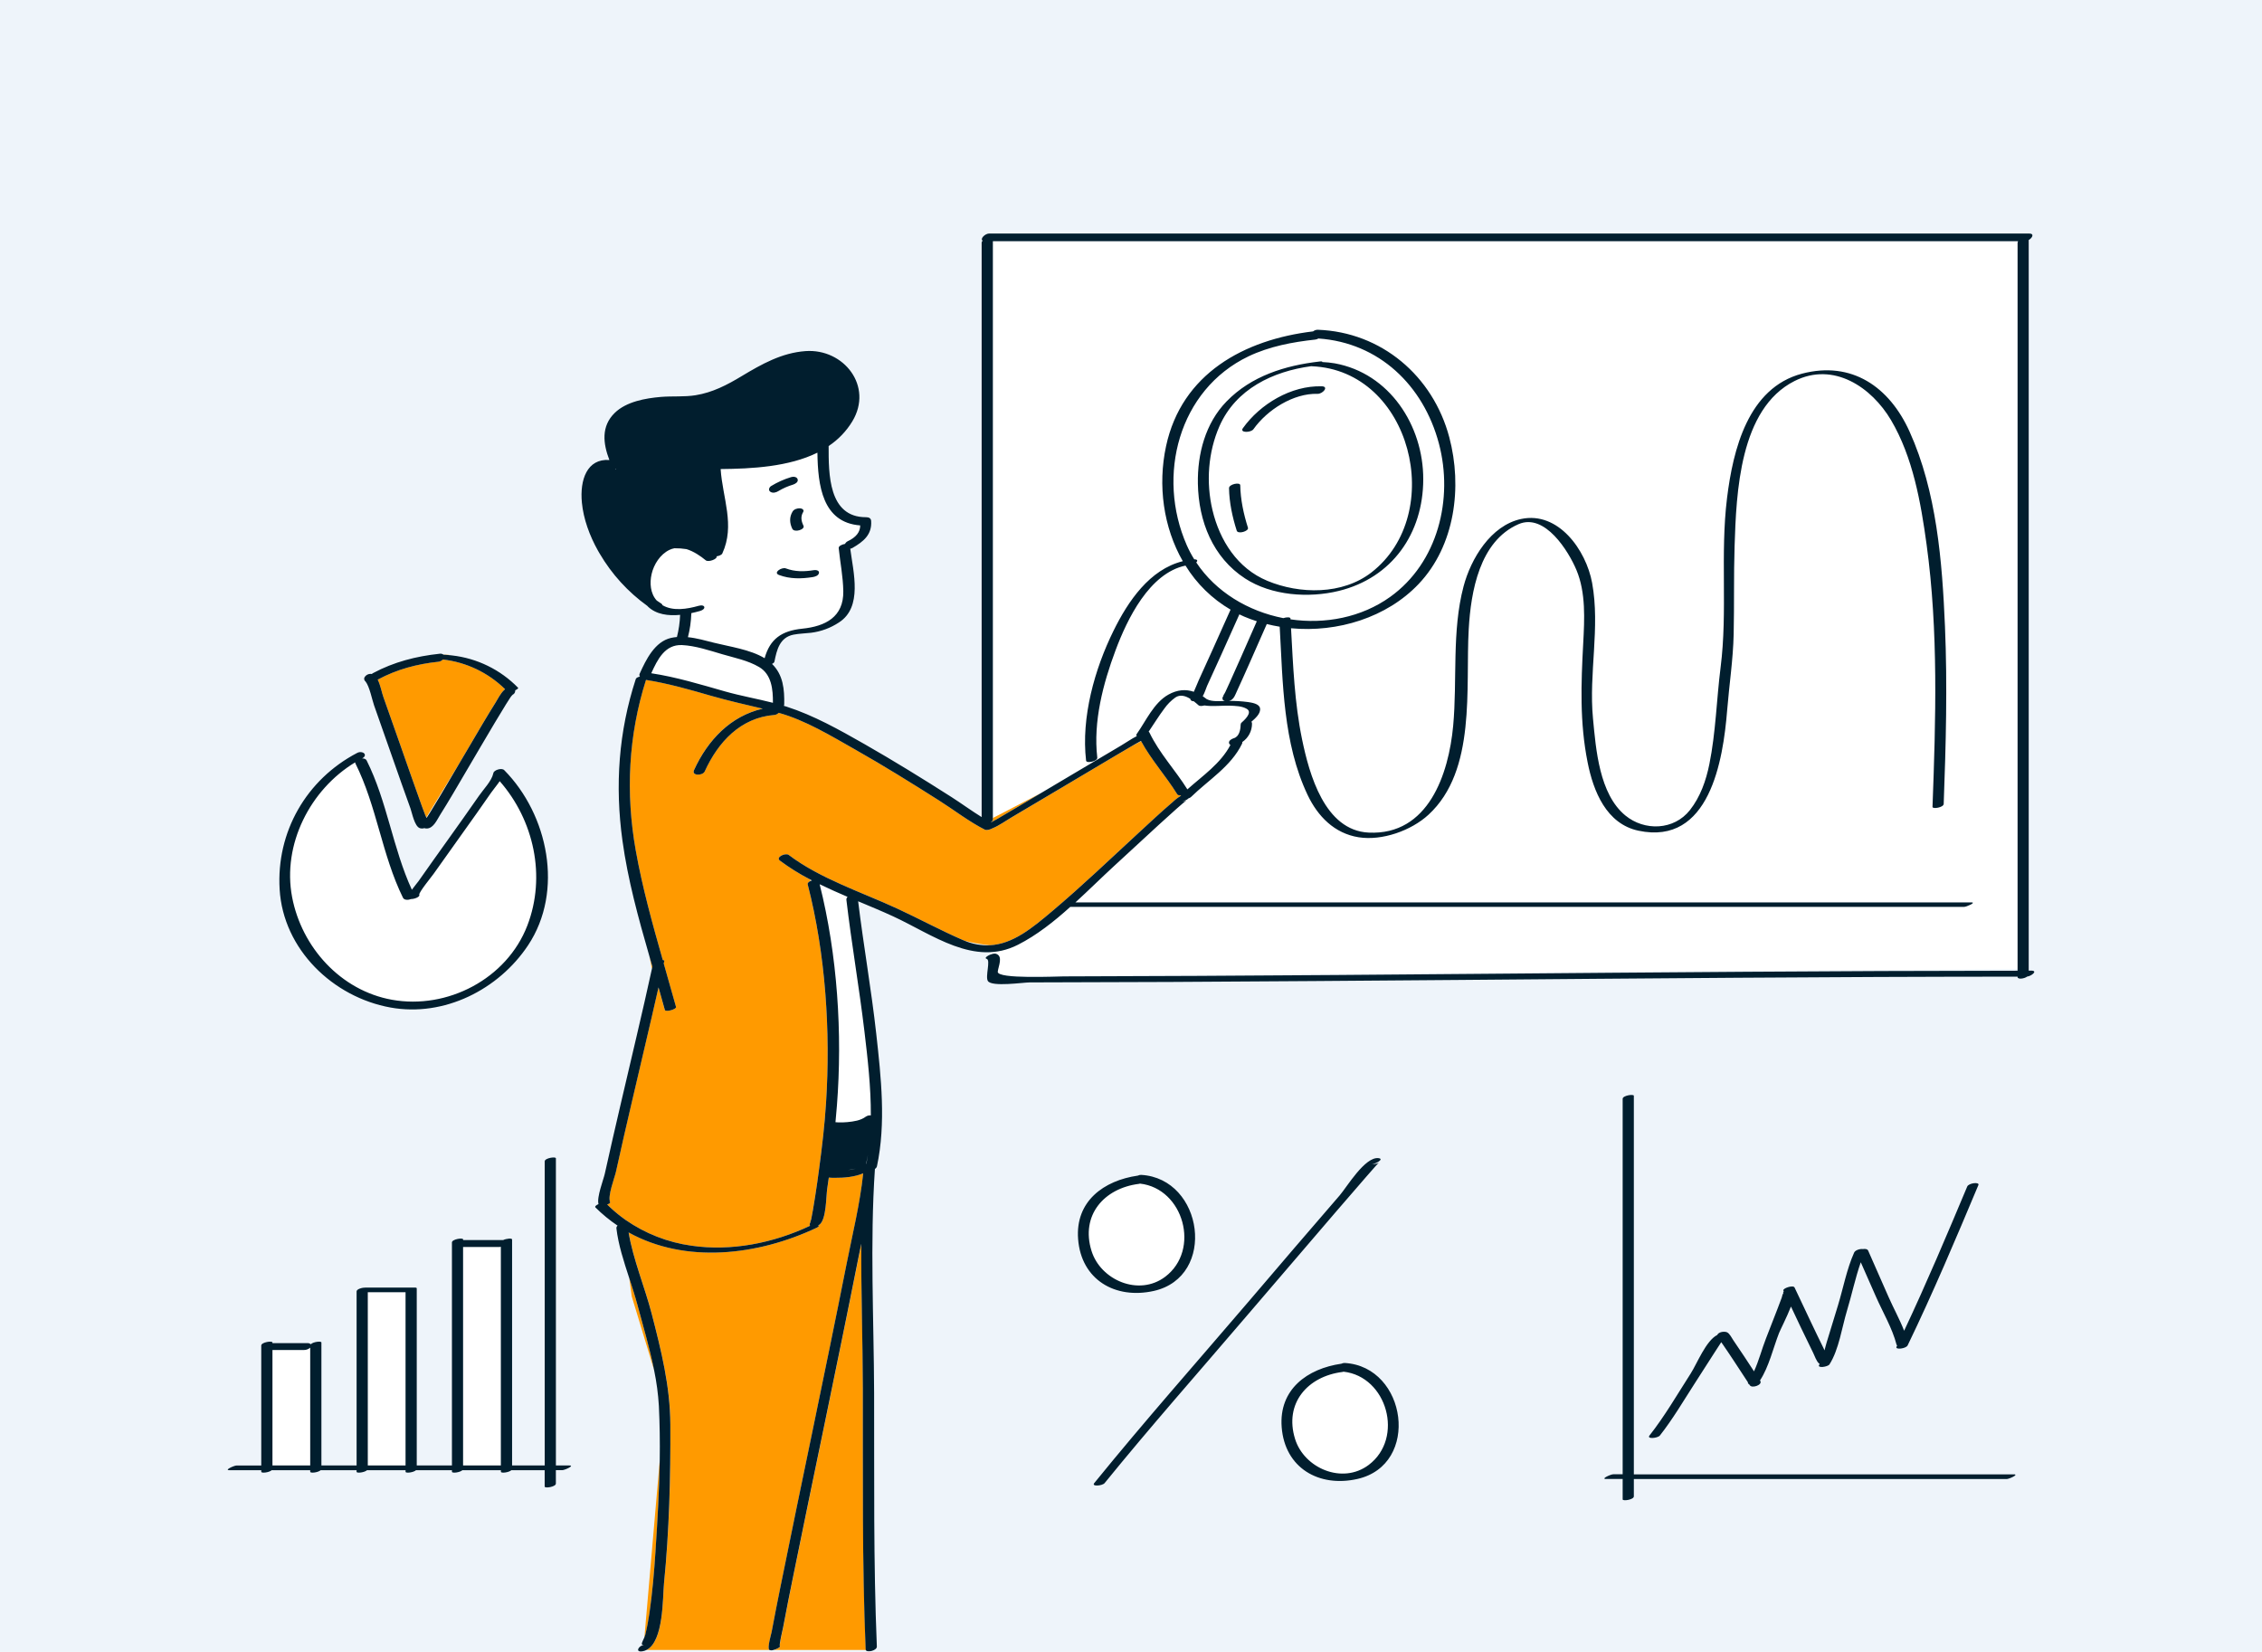
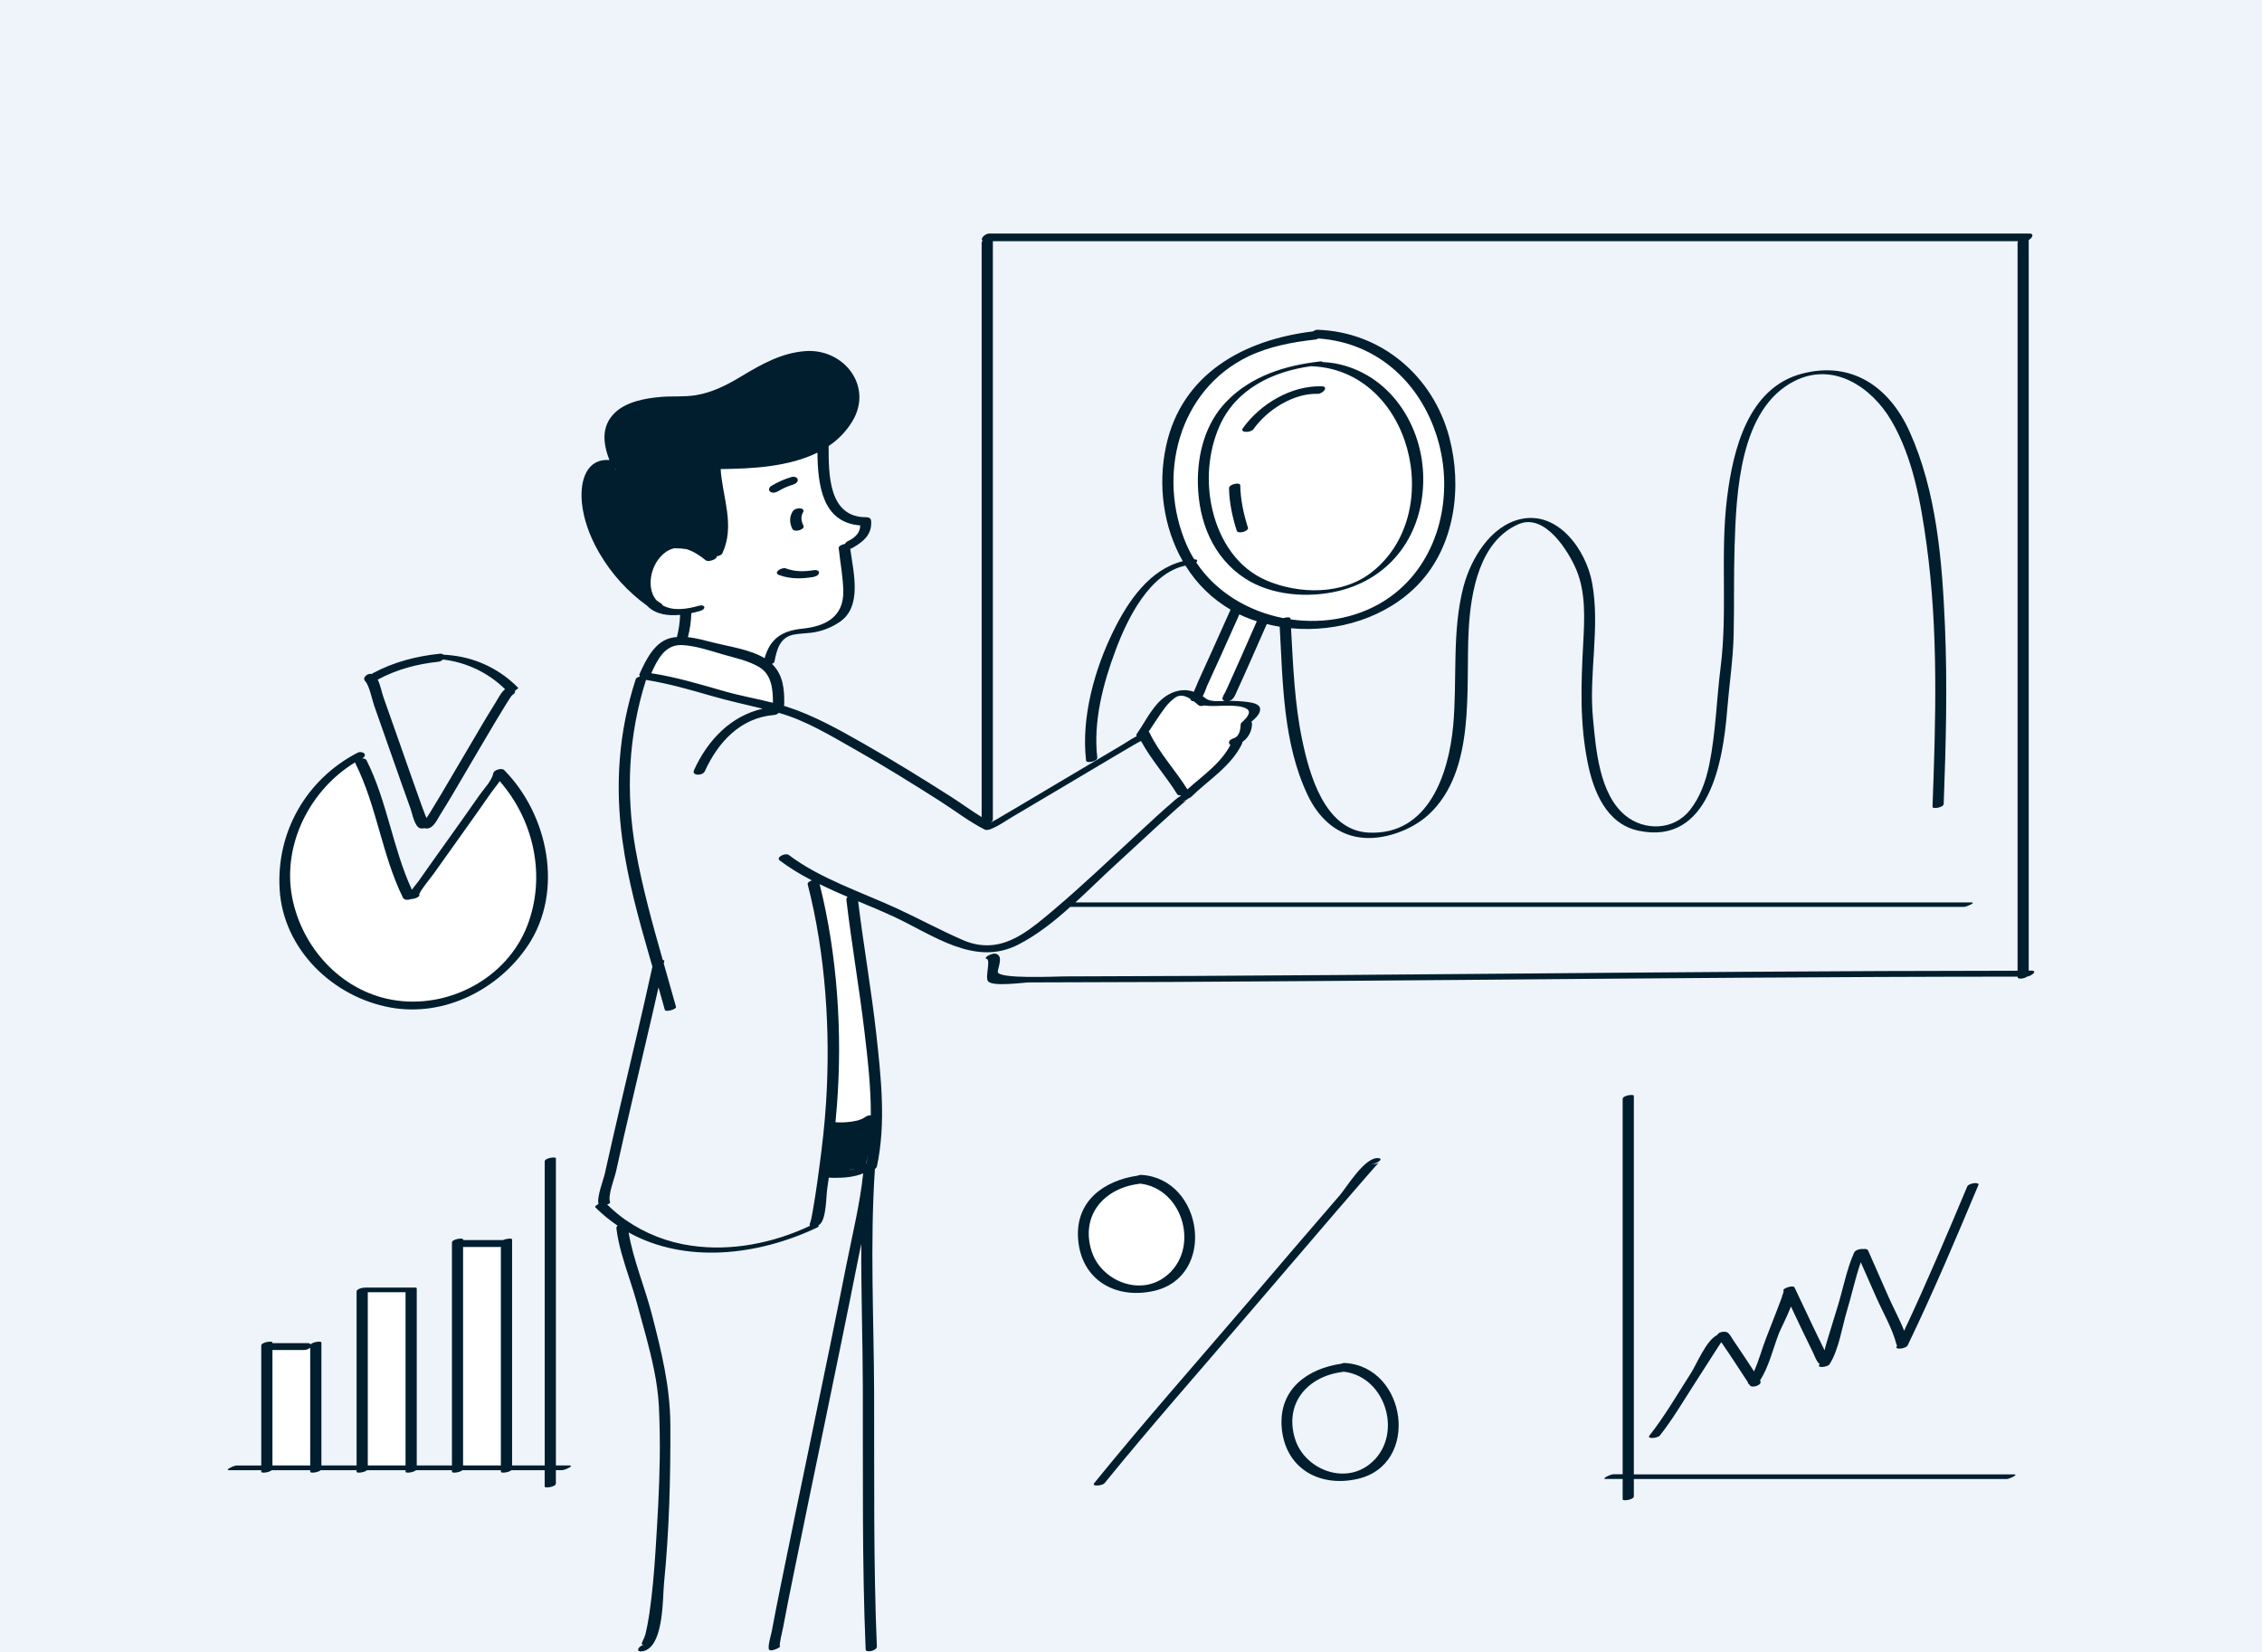
<svg xmlns="http://www.w3.org/2000/svg" width="1172" height="856" viewBox="0 0 1172 856" fill="none">
  <rect width="1172" height="856" fill="#EEF4FA" />
  <path d="M371.198 241.078L426.384 230.678C426.384 230.678 424.261 265.034 442.09 269.187L448.883 270.602C448.883 270.602 444.001 282.064 438.27 283.762C438.27 283.762 444.001 317.935 432.751 321.967C421.502 326 407.592 327.316 402.505 332.368C401.028 333.817 399.897 335.582 399.197 337.53C398.498 339.478 398.248 341.559 398.466 343.617L354.006 332.368L355.067 317.722C355.067 317.722 334.266 320.913 334.054 299.688C333.842 278.463 358.251 282.913 358.251 282.913L371.198 241.078Z" fill="white" />
  <path d="M334.054 349.214L402.506 366.731C402.506 366.731 410.104 343.815 379.193 338.721C348.282 333.627 352.52 325.116 334.054 349.214Z" fill="white" />
-   <path d="M592.153 380.952L614.015 412.153L638.848 389.867L644.367 378.83L650.098 368.854L646.652 365.458L631.632 364.184H622.293L616.774 359.515L607.01 360.47L592.153 380.952Z" fill="white" />
+   <path d="M592.153 380.952L614.015 412.153L638.848 389.867L644.367 378.83L650.098 368.854L646.652 365.458L631.632 364.184L616.774 359.515L607.01 360.47L592.153 380.952Z" fill="white" />
  <path d="M420.229 453.755C420.229 454.604 429.78 498.54 431.053 526.345C432.327 554.15 429.143 585.139 429.143 585.988C429.143 586.837 454.613 585.988 454.613 585.988L441.333 462.882L420.229 453.755Z" fill="white" />
  <path d="M185.69 392.838L212.434 463.731H214.308L258.492 400.904C258.492 400.904 288.42 422.129 279.717 467.127C271.015 512.124 234.296 523.586 210.736 521.251C187.176 518.916 149.607 501.865 146.635 457.009C143.664 412.153 185.69 392.838 185.69 392.838Z" fill="white" />
  <path d="M138.357 698.347V760.459H164.04L162.979 698.347H138.357Z" fill="white" />
  <path d="M213.07 668.554H188.024V760.459H213.07V668.554Z" fill="white" />
  <path d="M237.691 644.145V760.459H262.313V645.206L237.691 644.145Z" fill="white" />
  <path d="M562.317 639.716C562.317 639.716 561.999 608.812 597.692 613.319C597.692 613.319 624.224 621.965 613.668 650.619C603.112 679.273 572.335 666.099 569.993 659.533C567.652 652.968 562.317 639.716 562.317 639.716Z" fill="white" />
-   <path d="M665.486 736.836C665.486 736.836 666.441 708.535 695.732 708.882C725.023 709.229 721.506 739.765 721.506 739.765C721.506 739.765 719.278 763.325 696.673 765.235C674.068 767.145 665.486 736.836 665.486 736.836Z" fill="white" />
-   <path d="M509.155 124.686L513.315 505.757L1048.5 502.035L1051.13 124.368L509.155 124.686Z" fill="white" />
  <path d="M620.651 359.515L640.334 315.062C640.334 315.062 596.079 283.224 605.312 238.319C614.545 193.413 645.747 174.643 682.997 173.051C720.247 171.459 744.55 208.71 748.307 233.225C752.064 257.74 741.578 290.533 741.578 290.533C741.578 290.533 720.884 318.586 696.036 321.755C671.188 324.925 654.01 319.824 654.01 319.824L636.606 363.258C636.606 363.258 622.618 366.413 620.651 359.515Z" fill="white" />
-   <path d="M229.789 339.224C229.789 339.188 229.711 339.174 229.676 339.139C230.518 339.139 231.345 339.195 232.152 339.294C232.859 339.379 233.525 339.499 234.197 339.62C232.753 339.443 231.289 339.301 229.789 339.224ZM227.164 342.874C216.12 344.042 205.67 346.801 195.85 352.072L195.701 352.136C197.116 354.966 197.824 358.963 198.673 361.277C201.743 369.852 204.743 378.448 207.757 387.051C210.849 395.888 213.934 404.739 217.103 413.554C218.186 416.568 219.226 419.589 220.414 422.575C220.545 422.913 220.704 423.24 220.888 423.551L237.416 396.51C239.463 393.025 241.515 389.542 243.571 386.061C247.894 378.717 252.181 371.33 256.702 364.128C258.004 362.048 259.334 359.225 261.294 357.442L261.577 356.982C252.853 348.489 241.559 343.13 229.463 341.742C228.864 342.388 228.048 342.791 227.171 342.874H227.164ZM339.658 803.83C340.662 788.187 341.603 772.324 341.851 756.504L333.877 848.551C334.096 848.062 334.273 847.556 334.408 847.037C335.307 843.393 335.986 839.707 336.531 835.993C338.038 825.324 338.95 814.584 339.636 803.83H339.658ZM330.128 675.558C328.96 671.229 327.517 666.792 326.052 662.307L327.312 671.738L338.95 710.085C336.623 698.397 333.12 686.78 330.106 675.558H330.128ZM447.114 719.006C447.043 694.35 446.166 669.368 446.3 644.506C445.77 647.046 445.246 649.593 444.744 652.119C439.232 679.952 433.494 707.736 427.764 735.527C422.259 762.186 416.698 788.845 411.286 815.525C409.418 824.722 407.536 833.984 405.824 843.231C405.626 844.299 403.588 852.577 404.168 853.015C404.642 853.376 402.576 854.537 400.786 854.975H448.649C448.616 854.907 448.596 854.832 448.593 854.756C446.654 809.582 447.22 764.216 447.093 719.006H447.114ZM443.371 605.572L439.268 606.315C440.653 606.174 442.025 605.926 443.371 605.572ZM404.642 821.057C410.048 794.243 415.637 767.471 421.17 740.692C427.084 712.101 432.999 683.518 438.673 654.878C441.73 639.433 445.621 623.748 447.277 608.006C442.727 609.902 437.372 610.355 432.66 610.319C431.59 610.334 430.52 610.294 429.455 610.199C429.186 612.088 428.931 613.977 428.648 615.859C428.025 619.927 428.245 631.488 424.771 634.473C424.517 634.664 424.245 634.828 423.957 634.962C424.488 635.181 424.438 635.584 423.122 636.207C392.579 650.619 355.202 654.956 325.727 638.612C328.083 652.628 334.111 666.983 337.641 680.553C342.594 699.656 347.249 718.285 347.348 738.081C347.49 765.553 346.782 793.196 344.051 820.541C343.344 827.772 343.959 850.497 334.974 854.975H398.72C398.692 854.965 398.666 854.951 398.643 854.933C397.426 854.013 399.598 846.818 399.817 845.629C401.345 837.429 402.987 829.215 404.642 821.057ZM516.506 424.478C520.115 422.37 523.718 420.247 527.317 418.111C531.35 415.724 535.38 413.33 539.408 410.929L514.433 423.87V424.634C514.391 424.958 514.266 425.266 514.071 425.527C513.875 425.789 513.615 425.995 513.315 426.127L513.4 426.176C514.561 425.532 516.018 424.761 516.506 424.478ZM336.474 495.512C336.962 497.96 337.401 500.139 337.783 502.035C337.868 501.66 337.953 501.285 338.03 500.91C337.516 499.108 336.997 497.309 336.474 495.512ZM609.968 411.517C604.124 402.079 596.596 393.829 591.283 384.058L586.917 386.322C583.889 388.091 580.868 389.867 577.854 391.65C568.581 397.14 559.318 402.645 550.063 408.163C541.481 413.264 532.913 418.379 524.303 423.438C521.084 425.327 517.73 427.804 514.186 429.233C512.955 429.94 511.158 430.351 510.245 429.884C502.052 425.723 494.453 419.809 486.713 414.891C472.386 405.793 457.967 396.815 443.194 388.452C430.693 381.377 417.406 373.219 403.432 369.349C402.835 369.998 402.013 370.395 401.133 370.46C383.643 371.875 372.04 384.504 365.114 399.708C364.045 402.043 358.187 402.071 359.567 399.043C366.699 383.4 378.613 370.969 395.162 367.205C386.339 365.083 377.474 363.137 368.708 360.612C357.473 357.371 346.245 354.117 334.684 352.298C325.557 381.087 324.071 410.837 329.371 440.574C332.795 459.818 338.023 478.638 343.372 497.422C343.903 497.479 344.242 497.649 344.172 497.96C344.08 498.392 343.974 498.816 343.882 499.248C346.004 506.74 348.169 514.233 350.249 521.746C350.589 522.977 344.787 524.576 344.448 523.296C343.386 519.404 342.283 515.513 341.172 511.622C336.736 531.354 331.974 551.023 327.432 570.713C324.602 582.875 321.772 595.037 319.105 607.234C318.461 610.156 314.612 620.047 316.147 622.899L315.645 622.948C316.317 623.076 316.395 623.38 314.937 623.988H314.874L314.548 624.116C316.819 626.362 319.23 628.462 321.765 630.405C322.536 630.993 323.314 631.566 324.1 632.117C334.278 639.199 345.984 643.778 358.265 645.482C378.67 648.454 400.411 644.287 419.691 635.188C419.691 635.188 419.726 635.188 419.74 635.188C419.666 635.111 419.604 635.023 419.557 634.926C419.499 634.795 419.48 634.651 419.5 634.509C419.493 634.24 419.575 633.976 419.733 633.759C419.769 633.32 420.2 632.344 420.306 631.785C420.618 630.221 420.908 628.658 421.184 627.08C422.014 622.255 422.773 617.413 423.462 612.555C423.809 610.121 424.169 607.68 424.46 605.239C425.974 594.011 427.29 582.733 427.997 571.428C430.381 534.298 427.749 494.309 418.495 458.276C418.318 457.568 418.983 456.967 419.91 456.521C419.832 456.21 419.762 455.934 419.705 455.693C414.243 452.874 409.018 449.616 404.083 445.951C401.706 444.154 407.027 441.77 408.661 443.008C424.856 455.276 446.442 462.309 464.738 470.749C476.136 476.006 487.286 482.069 498.783 487.064C499.123 487.213 499.491 487.34 499.788 487.475C504.062 488.57 508.411 489.35 512.799 489.809C524.904 489.194 534.965 480.753 545.245 472.079C560.485 459.224 574.961 445.385 589.592 431.893C595.542 426.424 601.421 420.856 607.584 415.62C608.853 414.394 610.255 413.315 611.765 412.401C611.808 412.31 611.858 412.223 611.914 412.139C611.065 412.189 610.286 412.026 609.968 411.517Z" fill="#FF9A00" />
  <path d="M414.491 263.393C415.509 263.45 416.861 264.143 416.125 265.353C414.71 267.709 415.163 270.065 416.302 272.428C417.25 274.381 411.562 276.178 410.5 273.984C409.085 271.006 408.915 267.935 410.677 265.041C411.406 263.839 413.16 263.322 414.491 263.393ZM399.145 254.832C400.411 255.681 402.13 255.221 403.305 254.464C405.689 253.033 408.245 251.909 410.911 251.118C412 250.75 413.684 249.837 413.295 248.401C412.906 246.965 410.96 246.873 409.871 247.233C406.219 248.338 402.724 249.905 399.47 251.896C398.451 252.596 397.992 254.061 399.145 254.832ZM407.133 294.523C405.088 293.759 400.333 296.709 403.652 297.955C409.312 300.077 415.177 299.957 421.07 299.037C422.224 298.853 424.063 298.33 424.332 296.915C424.601 295.5 422.662 295.287 421.764 295.429C416.698 296.243 411.986 296.334 407.133 294.523ZM558.596 642.065C557.089 622.467 571.861 611.72 589.556 609.173C590.084 608.908 590.671 608.779 591.261 608.798C623.495 610.638 630.67 661.514 597.82 668.936C577.84 673.401 560.195 663.156 558.596 642.065ZM603.685 661.613C622.179 647.676 613.229 615.845 590.681 613.319C590.476 613.384 590.265 613.432 590.052 613.461C572.031 615.739 559.798 629.684 565.536 648.185C570.227 663.304 590.023 671.901 603.685 661.613ZM703.288 766.367C683.315 770.867 665.691 760.622 664.071 739.531C662.564 719.94 677.337 709.186 695.031 706.639C695.56 706.374 696.146 706.245 696.737 706.264C728.964 708.097 736.145 758.974 703.288 766.367ZM696.149 710.778C695.947 710.847 695.739 710.894 695.527 710.92C677.499 713.198 665.267 727.143 671.012 745.644C675.702 760.771 695.498 769.367 709.16 759.087C727.655 745.142 718.676 713.304 696.149 710.778ZM645.096 299.738C628.363 288.842 620.998 270.107 620.651 250.587C620.375 235.248 624.528 219.28 635.509 208.016C648.329 194.828 665.833 189.374 683.704 187.322C684.886 187.18 685.218 187.322 685.119 187.605C687.28 187.692 689.432 187.914 691.565 188.27C719.936 193.413 737.468 220.461 737.425 248.351C737.383 276.411 721.28 299.433 693.659 306.197C678.023 310.011 658.828 308.666 645.096 299.738ZM656.557 300.94C673.438 307.98 695.569 308.284 710.582 296.617C749.644 266.258 731.27 191.906 679.693 189.784L679.403 189.748C659.522 192.416 640.313 201.564 631.844 220.815C625.922 234.258 624.811 250.028 628.222 264.348C631.985 280.104 641.148 294.509 656.571 300.94H656.557ZM642.591 251.415C642.591 249.738 636.747 250.828 636.789 252.971C636.917 260.4 638.53 267.949 640.794 275.003C641.409 276.92 647.162 275.272 646.595 273.447C644.346 266.379 642.732 258.83 642.605 251.401L642.591 251.415ZM684.794 200.177C669.08 199.71 652.956 209.283 643.949 221.912C642.202 224.374 648.124 224.254 649.447 222.393C656.586 212.346 670.12 203.708 682.7 204.076C685.31 204.146 688.742 200.276 684.808 200.163L684.794 200.177ZM1050.32 506.047C1048.73 507.221 1045.37 507.547 1045.37 506.309V506.075C948.531 506.118 851.709 506.995 754.887 507.794C705.531 508.205 656.175 508.549 606.819 508.827C582.396 508.945 557.973 509.023 533.55 509.061C530.119 509.061 513.945 511.509 511.858 508.353C510.372 506.103 513.379 497.465 511.235 496.856C509.091 496.248 514.221 493.708 515.883 494.175C519.987 495.328 517.256 500.663 516.966 503.521C516.57 507.469 547.792 505.962 551.231 505.955C574.409 505.903 597.586 505.816 620.764 505.693C668.847 505.429 716.931 505.082 765.018 504.653C858.466 503.875 951.913 503.054 1045.36 503.004V125.79C1045.37 125.498 1045.47 125.216 1045.66 124.99H514.433V424.627C514.391 424.953 514.265 425.262 514.068 425.525C513.871 425.788 513.609 425.995 513.308 426.127L513.4 426.176C514.56 425.525 516.011 424.761 516.499 424.471C520.112 422.363 523.718 420.24 527.317 418.104C531.35 415.712 535.375 413.307 539.408 410.922C544.634 407.8 549.87 404.689 555.115 401.59C563.69 396.482 572.265 391.367 580.875 386.315C583.5 384.773 586.217 382.841 589.054 381.405C588.686 381.2 588.594 380.86 588.955 380.351C593.773 373.559 597.813 364.163 605.39 359.925C610.017 357.343 614.404 357.053 618.55 358.461C619.463 356.48 620.51 353.763 621.118 352.426C623.477 347.308 625.8 342.19 628.087 337.073C631.271 329.998 634.436 322.941 637.582 315.904C628.043 310.326 620.024 302.485 614.234 293.073C595.492 297.042 584.038 320.835 578.024 336.889C571.522 354.251 566.357 373.906 568.529 392.584C568.748 394.501 562.912 395.739 562.728 394.14C560.124 371.755 567.128 346.737 576.963 326.814C584.469 311.567 595.627 295.047 612.84 290.802C602.808 273.326 599.773 251.556 604.173 231.145C612.267 193.647 644.537 176.009 680.344 171.714C681.022 171.17 681.865 170.874 682.735 170.872C715.783 172.061 742.463 194.807 750.91 226.574C757.731 252.264 753.917 282.708 735.02 302.624C718.492 320.029 693.015 327.833 668.917 325.547C669.993 344.813 670.714 364.163 674.634 383.11C678.348 401.095 686.322 430.329 709.132 431.433C740.114 432.933 750.627 401.01 752.927 376.071C755.106 352.341 752.156 327.09 758.304 303.869C762.103 289.493 772.404 272.293 788.125 268.926C807.419 264.794 821.796 285.05 824.916 302.03C829.161 325.272 823.119 348.824 825.361 372.222C826.897 388.296 828.602 411.403 842.115 422.547C852.056 430.733 867.302 430.294 875.601 419.759C881.014 412.889 883.936 404.484 885.662 395.987C889.016 379.431 889.377 362.437 891.499 345.704C895.171 316.746 891.237 287.201 894.817 258.115C897.902 233.09 905.671 200.941 933.73 193.604C959.455 186.89 978.919 200.453 989.383 223.61C1003.44 254.74 1006.31 290.887 1007.74 324.599C1009.04 355.277 1008.22 385.933 1007.08 416.575C1007.01 418.479 1001.23 419.328 1001.28 418.125C1002.96 372.844 1004.37 327.118 998.212 282.121C995.234 260.372 991.137 236.939 979.817 217.737C969.728 200.651 950.024 187.244 929.797 197.432C901.263 211.809 899.628 255.448 898.737 282.92C898.249 298.16 898.602 313.4 898.256 328.639C897.959 341.848 895.942 354.895 894.881 368.062C892.801 393.978 885.761 438.289 848.893 430.443C832.295 426.905 825.545 410.024 822.574 394.975C818.435 374.238 819.178 354.336 820.303 333.351C820.968 320.956 821.718 307.117 816.808 295.394C812.761 285.701 800.443 265.678 786.781 271.614C766.546 280.444 762.096 306.579 760.985 326C759.245 356.423 765.061 399.206 740.163 422.151C731.213 430.393 716.108 435.798 703.904 433.846C691.416 431.85 682.77 423.021 677.499 411.913C664.764 385.077 664.686 353.897 663.045 324.748C660.788 324.373 658.559 323.927 656.352 323.368C653.352 330.217 650.336 337.056 647.303 343.886C645.18 348.662 643.058 353.452 640.858 358.192C640.037 359.954 639.443 361.963 637.638 362.904C637.334 363.05 637.01 363.15 636.676 363.201C639.988 363.156 643.298 363.35 646.581 363.781C648.378 364.064 652.362 364.581 652.836 366.915C653.409 369.745 650.218 372.377 648.386 373.99C648.602 374.274 648.712 374.625 648.697 374.981C648.699 376.857 648.243 378.704 647.367 380.363C646.492 382.022 645.223 383.441 643.673 384.497C643.724 384.831 643.662 385.172 643.497 385.466C637.752 397.204 626.191 404.109 617.107 412.974C616.738 413.311 616.294 413.554 615.812 413.682C614.957 414.523 613.826 415.026 612.628 415.097C615.508 415.203 615.118 414.333 613.159 415.995C611.935 417.035 610.725 418.118 609.529 419.151C606.525 421.825 603.541 424.521 600.579 427.238C592.797 434.39 585.014 441.586 577.231 448.753C570.751 454.71 564.114 461.29 557.202 467.608H1021.39C1024.22 467.608 1018.8 469.929 1017.62 469.929H554.535C546.045 477.584 537.073 484.659 527.437 489.548C504.797 501.073 483.19 484.248 462.785 474.846C456.969 472.164 450.828 469.617 444.623 467.021C447.411 489.972 451.465 512.754 454.012 535.741C456.502 558.197 459.127 582.026 454.366 604.369C454.205 604.934 453.829 605.414 453.319 605.706C450.701 644.159 452.774 683.426 452.901 721.936C453.036 765.645 452.505 809.511 454.316 853.199C454.408 855.322 449.116 856.489 448.571 854.975C448.54 854.906 448.521 854.832 448.515 854.756C446.618 809.582 447.177 764.195 447.057 719.014C446.993 694.357 446.116 669.375 446.251 644.506C445.713 647.053 445.192 649.593 444.687 652.126C439.176 679.952 433.438 707.736 427.707 735.527C422.195 762.193 416.634 788.845 411.229 815.532C409.354 824.729 407.472 833.984 405.76 843.238C405.562 844.299 403.524 852.577 404.104 853.015C404.578 853.376 402.512 854.537 400.723 854.982C400.066 855.218 399.348 855.218 398.692 854.982C398.667 854.971 398.643 854.957 398.621 854.94C397.404 854.02 399.576 846.825 399.796 845.636C401.317 837.429 402.958 829.243 404.614 821.057C410.019 794.243 415.608 767.471 421.148 740.692C427.056 712.108 432.978 683.518 438.645 654.878C441.701 639.44 445.593 623.748 447.248 608.006C442.699 609.909 437.343 610.355 432.631 610.319C431.619 610.319 430.509 610.319 429.426 610.206C429.157 612.088 428.903 613.977 428.62 615.866C427.997 619.934 428.216 631.502 424.742 634.481C424.49 634.673 424.217 634.837 423.929 634.969C424.459 635.188 424.41 635.591 423.094 636.214C392.551 650.633 355.173 654.963 325.698 638.627C328.054 652.642 334.082 666.998 337.613 680.568C342.565 699.67 347.221 718.292 347.32 738.088C347.461 765.561 346.754 793.203 344.03 820.548C343.322 827.779 343.931 850.511 334.946 854.982C334.297 855.309 333.603 855.536 332.887 855.654C328.96 856.298 330.764 852.902 333.495 852.343L333.644 852.308H333.495C331.62 852.527 332.915 850.652 333.821 848.544C334.04 848.055 334.22 847.548 334.358 847.03C335.25 843.386 335.936 839.693 336.481 835.979C338.009 825.317 338.943 814.57 339.629 803.822C340.634 788.172 341.575 772.31 341.823 756.49C341.964 747.137 341.823 737.798 341.384 728.53C341.009 722.325 340.186 716.156 338.922 710.071C336.594 698.383 333.113 686.765 330.099 675.544C328.932 671.214 327.481 666.778 326.024 662.293C323.229 653.725 320.364 644.98 319.373 636.455C319.36 636.196 319.408 635.939 319.516 635.703C319.623 635.468 319.785 635.262 319.989 635.103C315.884 632.333 312.049 629.182 308.534 625.693C308.025 625.184 308.902 624.462 310.098 623.939C309.086 620.401 312.716 611.133 313.338 608.296C316.027 596.098 318.85 583.936 321.673 571.774C327.071 548.54 332.696 525.333 337.776 502.021C337.853 501.646 337.945 501.271 338.023 500.896L336.467 495.498C330.757 475.723 325.288 455.877 322.493 435.494C318.588 407.024 320.484 379.191 329.427 351.824C329.604 351.28 330.517 350.848 331.549 350.572C331.385 350.335 331.293 350.055 331.283 349.767C331.272 349.478 331.345 349.193 331.493 348.945C334.705 341.87 339.212 332.488 347.681 330.55C348.688 330.326 349.709 330.17 350.737 330.083C351.691 326.326 352.244 322.48 352.386 318.607C346.308 319.194 340.061 318.458 335.724 314.326C335.611 314.22 335.526 314.086 335.412 313.973C325.378 306.761 316.964 297.528 310.713 286.868C310.423 286.408 310.154 285.934 309.886 285.453C305.4 277.458 302.315 268.89 301.495 260.485C300.334 248.571 304.204 237.541 315.737 238.368C312.454 229.815 311.378 220.893 318.531 213.931C324.524 208.101 334.464 206.347 342.438 205.674C348.339 205.179 354.543 205.745 360.38 204.804C369.189 203.389 376.738 199.463 384.294 194.899C394.659 188.666 405.024 182.829 417.342 181.931C437.152 180.516 452.611 200.092 441.609 218.339C438.507 223.451 434.316 227.816 429.334 231.124C429.334 245.436 429.15 268.027 448.67 268.006C450.05 268.006 451.253 268.423 451.359 269.944C451.861 277.02 447.383 280.642 441.701 283.918C441.342 284.124 440.949 284.265 440.541 284.335C442.14 296.61 447.036 314.624 434.676 322.541C430.357 325.4 425.438 327.226 420.299 327.875C417.278 328.236 414.144 328.286 411.158 328.859C403.928 330.274 402.449 336.882 401.253 342.846C401.161 343.306 400.659 343.709 400.001 344.02C405.795 349.681 406.489 357.173 406.319 365.097C406.309 365.325 406.254 365.549 406.156 365.755C406.609 365.89 407.062 366.017 407.507 366.158C421.658 370.701 434.909 378.186 447.758 385.487C463.054 394.218 478.039 403.472 492.89 412.953C498.104 416.285 503.269 420.085 508.617 423.396V125.762C508.629 125.556 508.682 125.354 508.773 125.17C508.864 124.985 508.992 124.82 509.148 124.686C507.627 123.83 510.358 121 512.558 121H1051.27C1054.23 121 1053.02 123.257 1051.13 124.368V502.948H1052.39C1056.16 502.976 1052.43 505.82 1050.33 506.033L1050.32 506.047ZM319.281 243.165C319.281 243.165 319.189 243.059 319.048 242.861L318.744 242.918L319.281 243.165ZM361.972 313.916C365.432 312.947 366.132 315.635 362.68 316.597C361.265 316.994 359.758 317.383 358.187 317.715C358.191 317.784 358.191 317.852 358.187 317.921C358.053 322.057 357.465 326.167 356.433 330.175C361.01 330.634 365.545 331.95 370.045 333.082C377.877 335.049 388.702 336.535 396.173 341.07C398.925 331.165 404.897 326.863 415.665 325.767C427.657 324.55 437.159 319.739 436.933 306.303C436.805 298.79 435.313 291.446 434.556 284.003C434.449 282.948 436.218 282.107 437.824 281.838C438.116 281.253 438.587 280.777 439.168 280.479C443.534 278.456 445.699 275.711 445.699 272.258C426.072 270.765 423.766 251.542 423.525 234.562C408.611 241.913 389.516 242.904 373.377 243.052C374.382 258.058 380.983 272.159 374.255 286.783C373.901 287.547 372.542 288.078 371.227 288.304C372.005 289.542 367.095 291.516 365.665 290.335C362.913 288.057 359.383 285.672 355.675 284.547C353.612 284.217 351.524 284.066 349.435 284.095C348.539 284.264 347.668 284.549 346.846 284.944C342.077 287.222 338.759 292.436 337.613 297.467C336.559 302.087 336.941 307.52 340.252 311.164C341.037 311.723 341.823 312.253 342.615 312.756C342.78 312.84 342.924 312.961 343.035 313.11C343.147 313.258 343.223 313.43 343.259 313.612C348.784 316.824 355.994 315.6 361.972 313.923V313.916ZM337.436 348.86C350.447 350.834 363.012 354.683 375.641 358.277C383.785 360.59 392.247 362.076 400.468 364.17C400.524 357.357 399.824 349.468 393.336 345.648C387.499 342.209 380.665 340.9 374.233 339.011C367.632 337.073 360.288 334.589 353.383 334.264C344.497 333.861 340.655 341.792 337.436 348.867V348.86ZM443.371 605.572L439.267 606.315C440.653 606.174 442.025 605.926 443.371 605.572ZM448.897 603.018C449.18 601.541 449.437 600.056 449.668 598.56L448.769 603.046L448.897 603.018ZM438.539 466.264C438.515 465.979 438.557 465.693 438.663 465.428C438.768 465.162 438.934 464.925 439.147 464.735C434.28 462.655 429.419 460.49 424.686 458.198C433.883 494.79 436.558 535.437 433.622 573.012C433.402 575.842 433.148 578.672 432.879 581.502C433.395 581.545 433.919 581.594 434.435 581.602C435.982 581.651 437.529 581.601 439.069 581.453C442.373 581.12 445.89 580.653 448.6 578.623C449.365 578.109 450.286 577.878 451.203 577.972C451.274 563.376 449.576 548.625 447.885 534.432C445.161 511.601 441.213 489.003 438.539 466.264ZM664.906 320.298C666.554 319.753 668.592 319.703 668.634 320.496C668.634 320.644 668.634 320.786 668.634 320.935C686.527 323.545 705.375 319.979 720.282 309.303C745.045 291.566 753.139 258.462 745.526 229.793C737.531 199.703 714.474 177.537 683.075 175.4C682.601 175.71 682.06 175.902 681.497 175.959C669.717 177.226 657.675 179.497 646.9 184.64C610.654 201.988 599.108 246.583 614.899 282.524C616.014 285.044 617.303 287.483 618.755 289.825C620.602 289.825 620.616 290.674 619.816 291.453C629.99 306.784 646.758 316.746 664.906 320.298ZM623.163 360.753C623.87 361.227 624.578 361.744 625.285 362.31L625.413 362.352C627.96 363.682 631.78 363.229 634.61 363.243C633.853 363.052 633.28 362.6 633.408 361.701V361.588C633.498 361.096 633.774 360.658 634.179 360.364C633.202 360.845 634.179 360.159 634.886 358.567C635.594 356.975 636.344 355.418 637.058 353.834C639.039 349.447 641.001 345.051 642.945 340.646C645.704 334.415 648.452 328.175 651.187 321.925C648.951 321.218 646.744 320.404 644.593 319.484C643.765 319.123 642.959 318.741 642.152 318.352C639.039 325.305 635.922 332.252 632.799 339.195C630.358 344.601 627.924 350.006 625.427 355.383C624.797 356.869 624.146 359.097 623.163 360.753ZM595.167 379.148C595.33 379.263 595.464 379.416 595.556 379.594C600.692 390.327 608.949 398.994 615.21 409.033C623.212 401.895 632.459 395.64 637.518 386.018C637.348 385.93 637.197 385.808 637.076 385.659C636.954 385.511 636.864 385.339 636.811 385.155C636.443 383.782 638.183 382.849 639.223 382.544C642.053 381.752 642.761 378.122 642.796 375.625C642.805 375.392 642.868 375.164 642.98 374.96C642.916 374.875 642.938 374.762 643.107 374.613C644.523 373.34 649.206 369.264 646.022 367.34C643.504 365.819 640.079 365.783 637.228 365.67C633.4 365.529 628.314 366.208 624.005 365.55C622.83 365.89 621.578 365.967 620.984 365.444C620.276 364.807 619.427 364.071 618.515 363.371C617.588 363.371 616.831 363.06 616.753 362.14C614.277 360.597 611.475 359.713 608.97 361.432C606.753 363.023 604.818 364.974 603.247 367.206C600.346 371.04 597.869 375.165 595.153 379.127L595.167 379.148ZM510.266 429.905C502.073 425.745 494.474 419.83 486.734 414.913C472.407 405.814 457.988 396.836 443.215 388.473C430.714 381.398 417.427 373.241 403.453 369.37C402.856 370.019 402.034 370.416 401.154 370.481C383.664 371.896 372.061 384.525 365.135 399.73C364.067 402.064 358.208 402.093 359.588 399.065C366.72 383.422 378.634 370.991 395.183 367.227C386.36 365.104 377.495 363.159 368.729 360.633C357.494 357.392 346.266 354.145 334.705 352.32C325.578 381.108 324.092 410.859 329.385 440.595C332.809 459.839 338.044 478.659 343.393 497.443C343.924 497.5 344.263 497.67 344.193 497.981C344.101 498.413 343.995 498.837 343.903 499.269C346.025 506.761 348.19 514.254 350.27 521.768C350.603 522.999 344.808 524.598 344.469 523.317C343.407 519.426 342.304 515.534 341.193 511.643C336.757 531.376 331.995 551.044 327.453 570.734C324.623 582.896 321.793 595.058 319.126 607.256C318.482 610.178 314.633 620.069 316.161 622.92L315.666 622.969C316.338 623.097 316.416 623.401 314.958 624.009H314.902L314.576 624.137C316.839 626.375 319.24 628.468 321.765 630.405C322.536 630.993 323.314 631.566 324.099 632.118C334.278 639.199 345.983 643.778 358.265 645.482C378.669 648.454 400.411 644.287 419.691 635.188C419.691 635.188 419.726 635.188 419.74 635.188C419.663 635.113 419.601 635.024 419.556 634.926C419.499 634.795 419.48 634.651 419.5 634.509C419.493 634.24 419.575 633.976 419.733 633.759C419.769 633.32 420.2 632.344 420.306 631.785C420.618 630.221 420.908 628.658 421.184 627.08C422.014 622.255 422.773 617.413 423.462 612.555C423.808 610.121 424.169 607.68 424.459 605.239C425.973 594.011 427.289 582.734 427.997 571.428C430.381 534.298 427.749 494.309 418.495 458.276C418.318 457.568 418.983 456.967 419.91 456.521C420.158 456.403 420.413 456.301 420.674 456.217C420.342 456.047 420.03 455.863 419.705 455.693C414.243 452.874 409.018 449.616 404.083 445.951C401.706 444.154 407.026 441.77 408.661 443.008C424.856 455.276 446.442 462.309 464.738 470.749C476.136 476.006 487.286 482.069 498.783 487.064C499.123 487.213 499.491 487.34 499.788 487.475C503.9 489.202 508.343 489.999 512.799 489.809C524.904 489.194 534.965 480.753 545.245 472.079C560.485 459.224 574.96 445.385 589.592 431.893C595.542 426.424 601.421 420.856 607.584 415.62C608.853 414.394 610.255 413.315 611.765 412.401C611.808 412.31 611.857 412.223 611.913 412.139C611.036 412.217 610.258 412.061 609.947 411.552C604.103 402.107 596.568 393.864 591.254 384.087L591.169 383.938C590.144 384.504 589.047 385.084 588.651 385.318L586.917 386.315C583.899 388.079 580.88 389.855 577.861 391.643C568.588 397.133 559.324 402.637 550.07 408.156C541.488 413.257 532.913 418.372 524.31 423.424C521.091 425.313 517.737 427.789 514.193 429.226C512.954 429.926 511.157 430.343 510.245 429.884L510.266 429.905ZM1043.42 763.976H846.537V567.819C846.537 566.8 840.743 567.657 840.743 569.376V763.94H835.833C834.58 763.94 829.21 766.374 832.09 766.374H840.743V776.951C840.743 777.97 846.537 777.114 846.537 775.395V766.409H1039.69C1040.95 766.409 1046.32 763.976 1043.42 763.976ZM291.271 761.811H288.009V768.758C288.009 770.478 282.208 771.334 282.208 770.308V761.818H264.952C263.664 763.028 259.532 763.509 259.532 762.646V761.818H239.581C238.3 763.028 234.168 763.509 234.168 762.646V761.818H215.547C214.266 763.028 210.134 763.509 210.134 762.646V761.818H190.168C188.881 763.028 184.749 763.509 184.749 762.646V761.818H166.148C164.861 763.028 160.729 763.509 160.729 762.646V761.818H140.777C139.497 763.028 135.365 763.509 135.365 762.646V761.818H118.837C115.958 761.818 121.328 759.384 122.587 759.384H135.365V697.215C135.365 695.496 141.166 694.633 141.166 695.659V695.977H159.484C160.052 695.972 160.6 696.188 161.012 696.579C162.172 695.305 166.53 694.774 166.53 695.659V759.377H184.763V669.177C184.763 667.924 187.826 667.132 189.496 667.189H189.638H215.009C215.582 667.189 215.823 667.288 215.837 667.443C215.864 667.468 215.886 667.497 215.902 667.53C215.918 667.562 215.927 667.598 215.929 667.634V759.37H234.161V643.806C234.161 642.093 239.963 641.23 239.963 642.256V642.567H260.707C262.398 641.754 265.327 641.527 265.327 642.256V759.37H282.229V601.78C282.229 600.06 288.024 599.197 288.024 600.223V759.377H295.035C297.922 759.377 292.545 761.811 291.292 761.811H291.271ZM160.729 698.326C159.789 699.157 158.565 699.593 157.312 699.543H141.166V759.356H160.729V698.326ZM210.127 669.601H190.564V759.377H210.127V669.601ZM259.504 646.062C259.259 646.127 259.007 646.163 258.754 646.169H239.934V759.37H259.504C259.504 721.603 259.504 683.834 259.504 646.062ZM923.146 672.445C922.438 674.32 921.731 676.188 921.023 678.063C919.042 683.256 917.012 688.442 914.974 693.628C912.937 698.814 911.302 705.146 908.798 710.608C907.149 708.083 905.508 705.564 903.845 703.052C901.949 700.222 900.039 697.321 898.086 694.491C897.294 693.352 896.176 690.954 894.789 690.352C893.402 689.751 890.544 690.126 889.773 691.697V691.739C883.908 694.668 879.28 706.597 875.976 711.747C869.085 722.494 862.534 733.822 854.638 743.854C853.096 745.814 858.883 745.269 860.022 743.854C866.637 735.47 872.142 726.074 877.915 717.11C881.453 711.641 884.933 706.158 888.45 700.689C889.568 698.953 890.69 697.222 891.818 695.496L892.73 696.791C894.69 699.621 896.593 702.493 898.489 705.359C900.881 708.962 903.253 712.582 905.607 716.219C905.592 716.387 905.616 716.556 905.677 716.713C905.739 716.871 905.836 717.011 905.961 717.125C906.094 717.249 906.241 717.358 906.399 717.45L906.647 717.825C907.765 719.558 913.389 717.62 912.017 715.504C912.017 715.441 911.939 715.377 911.897 715.313C916.481 708.401 918.795 698.333 921.759 690.756C922.403 689.114 925.735 682.655 927.943 677.023C929.69 680.716 931.424 684.409 933.178 688.095C935.251 692.433 937.339 696.77 939.475 701.071C940.289 702.706 941.088 705.316 942.489 706.54C942.594 706.62 942.711 706.682 942.836 706.724C942.751 706.873 942.673 707.035 942.581 707.177C941.336 709.137 947.06 708.309 947.902 706.986C952.798 699.331 954.375 687.706 956.979 679.117C959.434 671.037 961.266 662.222 964.118 654.079C966.75 660.04 969.379 666.002 972.006 671.964C975.494 679.895 980.454 688.279 982.619 696.678C982.67 696.88 982.79 697.057 982.959 697.18C982.838 697.42 982.732 697.654 982.626 697.887C981.841 699.508 987.579 698.906 988.414 697.116C1001.58 669.856 1013.35 641.973 1025.06 614.055C1025.76 612.329 1020.03 613.001 1019.27 614.833C1008.75 639.907 998.17 664.96 986.581 689.567C984.268 683.624 981.006 677.752 978.537 672.12C975.009 664.073 971.471 656.036 967.924 648.008C967.57 647.216 966.424 647.046 965.236 647.237C963.821 647.039 961.281 647.718 960.679 649.055C956.873 657.545 955.019 667.45 952.345 676.28C950.392 682.754 948.432 689.228 946.416 695.68C946.034 696.911 945.708 698.312 945.326 699.734C945.149 699.302 944.973 698.892 944.796 698.545C942.602 694.131 940.48 689.673 938.357 685.23C935.485 679.221 932.638 673.202 929.818 667.174C929.11 665.66 923.507 667.627 924.016 668.724C924.08 668.858 924.151 669 924.214 669.141C924.012 669.364 923.9 669.654 923.9 669.955C923.9 670.256 924.012 670.546 924.214 670.769C923.471 669.828 923.655 671.066 923.146 672.445ZM707.859 609.796C709.519 607.876 711.196 605.968 712.889 604.072C715.853 600.74 714.474 603.64 710.674 603.145C712.394 603.371 717.502 600.556 714.269 600.131C707.25 599.211 697.798 615.159 694.182 619.354C678.306 637.716 662.505 656.135 646.779 674.61C620.099 705.811 592.825 736.638 566.951 768.511C565.395 770.435 571.196 769.926 572.328 768.511C596.037 739.312 621.04 711.061 645.478 682.428C660.958 664.311 676.464 646.216 691.996 628.141C697.27 622.014 702.557 615.899 707.859 609.796ZM144.888 460.844C143.091 431.129 158.727 403.897 185.081 390.136C187.805 388.721 190.968 391.162 187.614 393.001C188.626 392.966 189.574 393.256 189.956 394.034C200.632 415.351 203.462 439.449 213.396 461.049C214.811 459.111 216.452 457.158 216.827 456.627C221.865 449.418 226.987 442.265 232.095 435.112C237.515 427.499 242.962 419.908 248.269 412.224C250.455 409.055 254.75 404.675 255.57 400.798C255.57 400.756 255.606 400.72 255.613 400.685C255.705 399.1 259.907 397.664 261.273 399.086C283.984 422.101 292.283 461.714 273.626 489.809C258.344 512.818 230.114 527.088 202.33 522.072C172.566 516.702 146.741 491.996 144.888 460.844ZM151.347 464.849C156.3 490.821 176.457 513.249 203.052 518.046C231.72 523.225 262.568 507.278 273.223 479.607C283.036 454.137 276.661 425.023 258.917 404.788C257.431 406.967 255.62 409.076 254.431 410.795C249.599 417.792 244.646 424.747 239.694 431.681C234.671 438.756 229.619 445.774 224.631 452.849C223.789 454.059 216.742 462.669 217.238 463.66C217.733 464.651 214.867 465.889 212.992 465.867C211.478 466.469 209.455 466.476 208.804 465.217C197.845 442.965 195.255 417.771 184.147 395.584C184.057 395.409 184.023 395.212 184.048 395.018C160.736 409.062 146.161 437.574 151.347 464.849ZM189.397 353.14C189.19 352.975 189.019 352.768 188.897 352.533C188.776 352.298 188.705 352.039 188.69 351.775C188.671 351.501 188.733 351.229 188.866 350.989C189.234 350.349 189.789 349.838 190.458 349.525C191.127 349.212 191.875 349.113 192.602 349.242C192.821 349.062 193.058 348.905 193.31 348.775C204.043 343.023 215.646 340.044 227.709 338.764C228.045 338.695 228.391 338.694 228.728 338.761C229.064 338.828 229.384 338.961 229.668 339.153C229.71 339.179 229.75 339.207 229.789 339.238C231.274 339.316 232.746 339.457 234.196 339.627C247.187 341.09 259.272 346.999 268.404 356.352C268.709 356.664 267.966 357.223 266.94 357.697C266.94 357.831 266.94 357.973 266.94 358.114C266.909 358.509 266.774 358.888 266.547 359.213C266.321 359.537 266.012 359.795 265.652 359.961C265.245 360.356 264.873 360.787 264.541 361.248C263.756 362.43 262.999 363.618 262.249 364.821C260.247 368.047 258.287 371.302 256.341 374.564C251.346 382.94 246.436 391.36 241.484 399.765C237.048 407.342 232.619 414.983 227.949 422.398C226.4 424.86 224.652 429.063 221.292 429.311C220.812 429.346 220.33 429.281 219.877 429.119C219.103 429.367 218.272 429.367 217.499 429.119C214.761 428.15 213.495 421.195 212.681 418.938C209.653 410.611 206.731 402.255 203.802 393.9C200.477 384.419 197.18 374.924 193.805 365.465C192.737 362.394 191.527 355.892 189.397 353.126V353.14ZM229.463 341.742C228.866 342.395 228.051 342.805 227.171 342.896C216.127 344.063 205.677 346.822 195.857 352.093L195.708 352.157C197.123 354.987 197.831 358.984 198.68 361.298C201.75 369.873 204.75 378.469 207.764 387.072C210.856 395.909 213.941 404.76 217.11 413.576C218.193 416.59 219.233 419.611 220.421 422.596C220.552 422.934 220.71 423.261 220.895 423.573C220.938 423.665 220.987 423.75 221.037 423.834C221.688 422.834 222.329 421.83 222.961 420.82C224.928 417.627 226.864 414.425 228.77 411.212C231.671 406.331 234.553 401.437 237.416 396.532C239.46 393.044 241.526 389.563 243.578 386.082C247.901 378.738 252.181 371.352 256.709 364.149C258.004 362.069 259.334 359.246 261.301 357.463C261.428 357.35 261.556 357.216 261.69 357.109L261.577 357.01C252.859 348.504 241.564 343.134 229.463 341.742Z" fill="#011E2E" />
</svg>